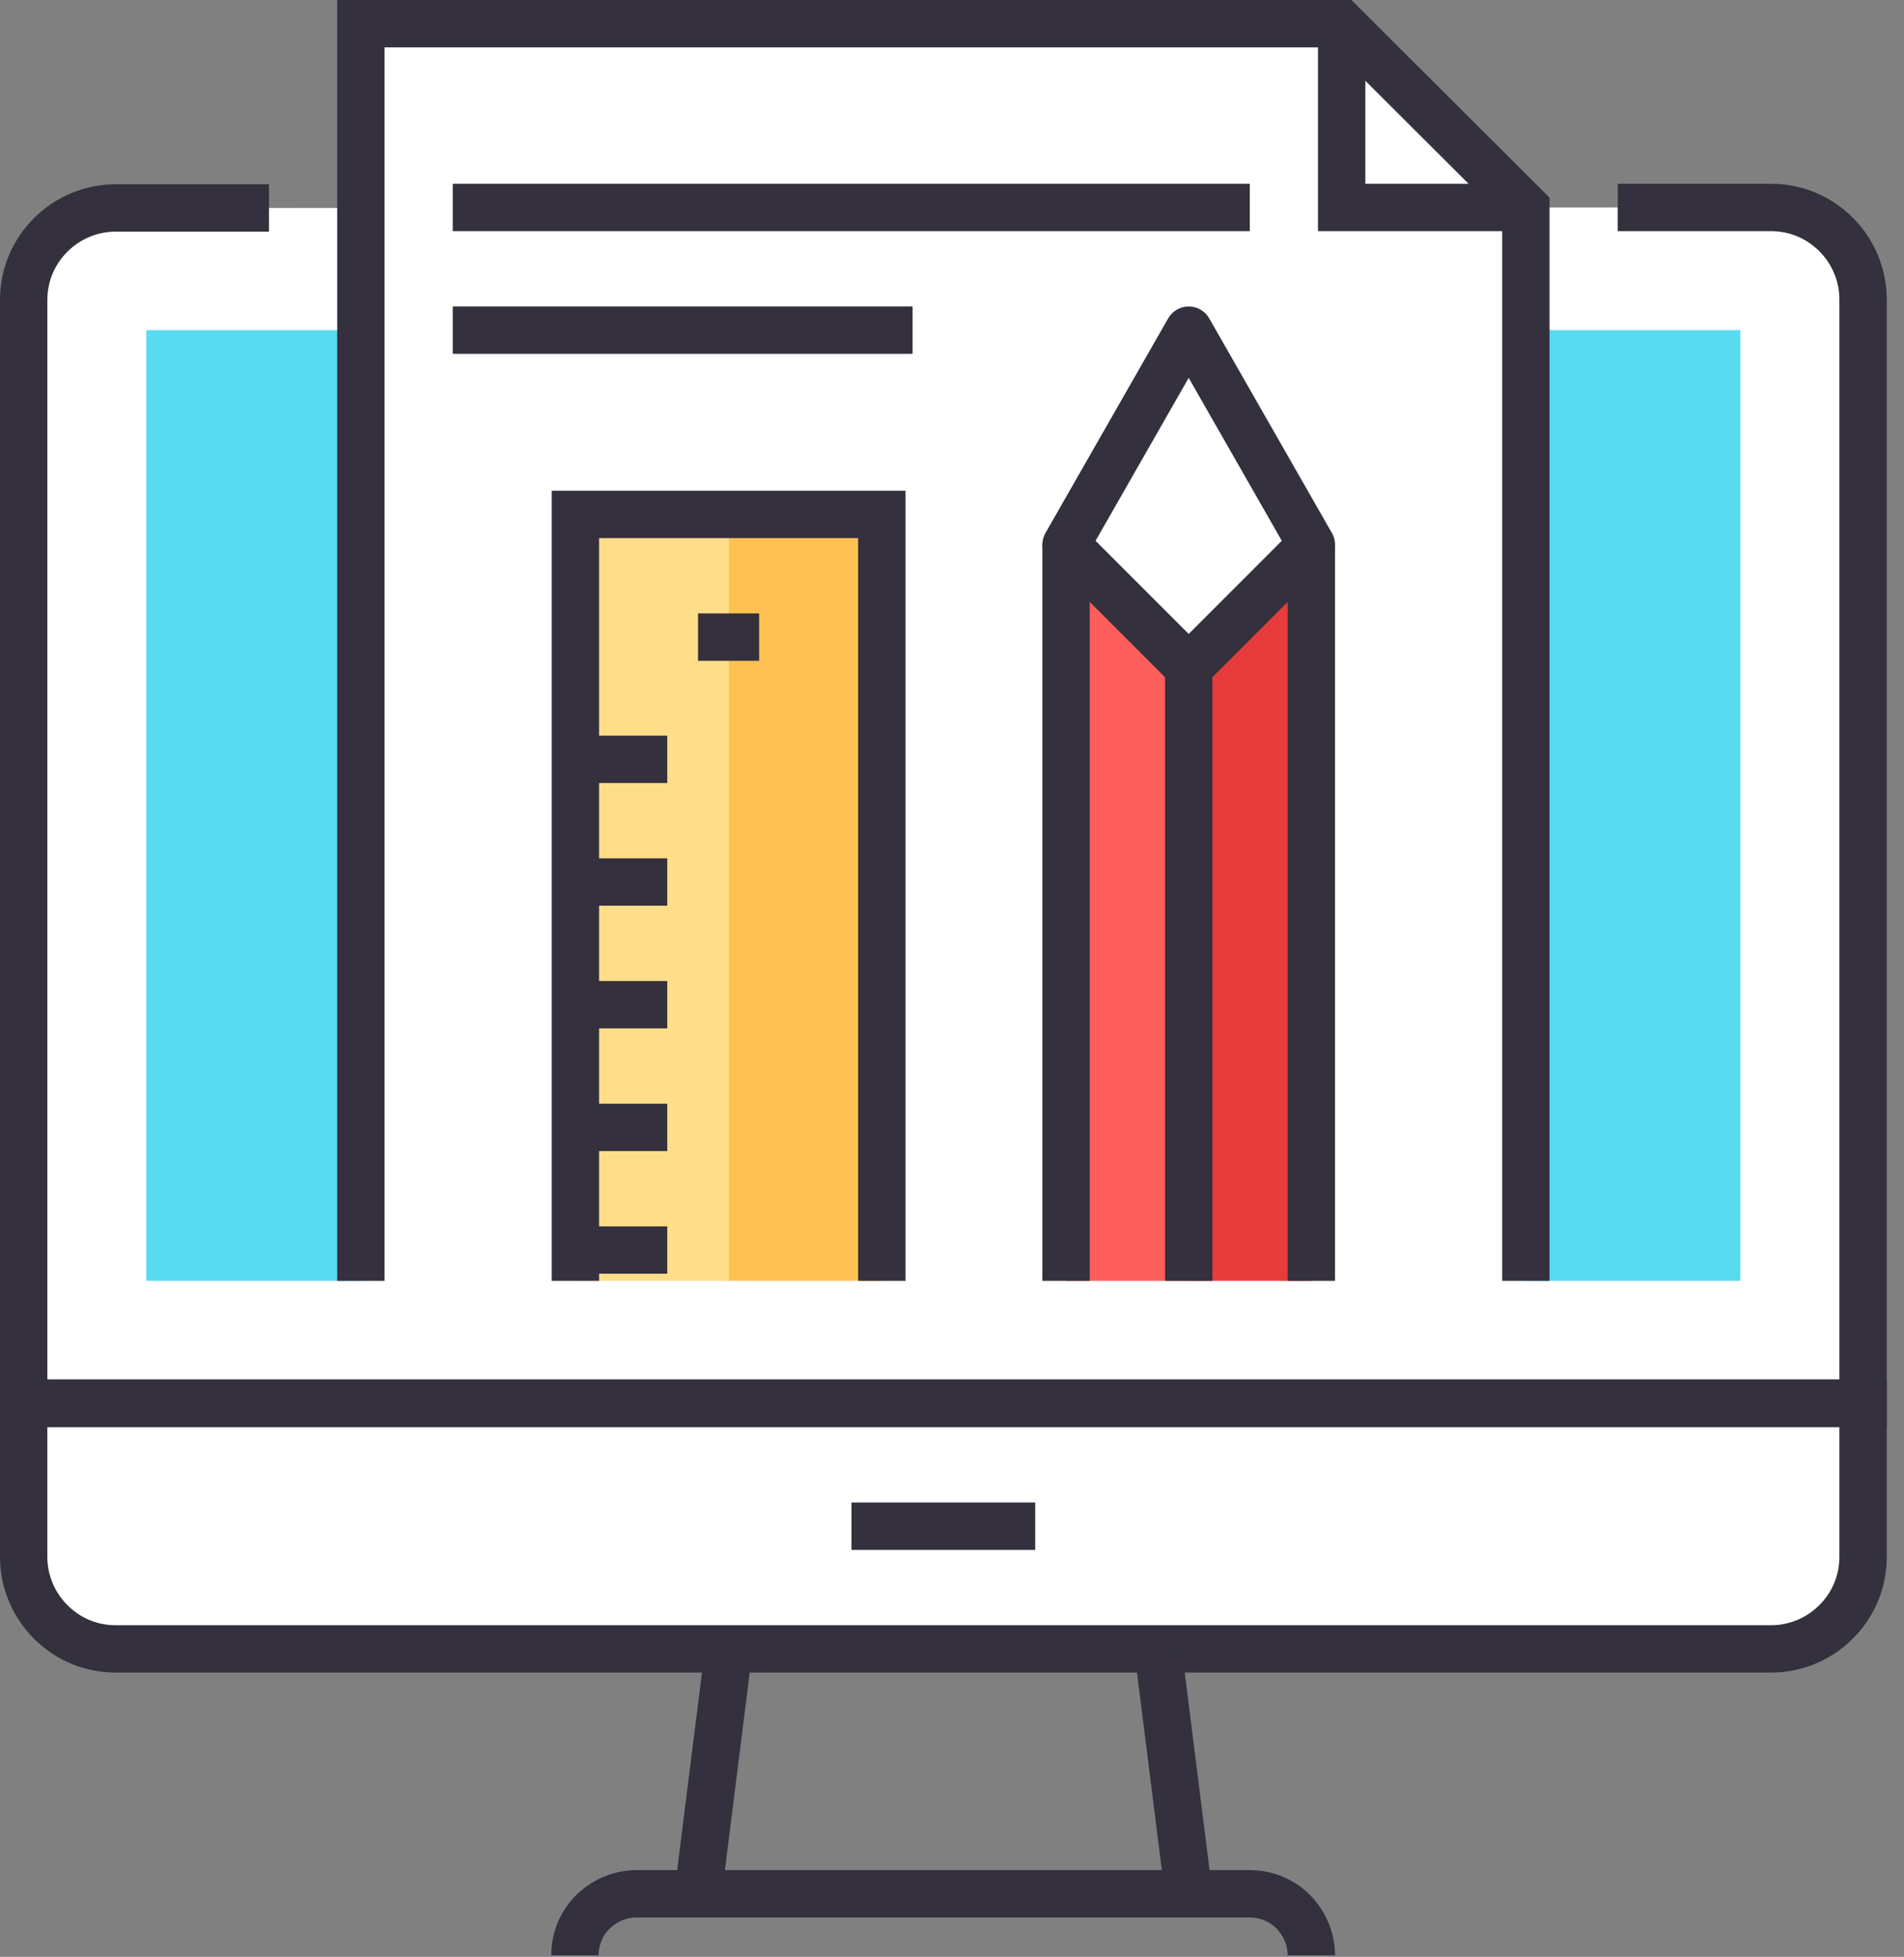
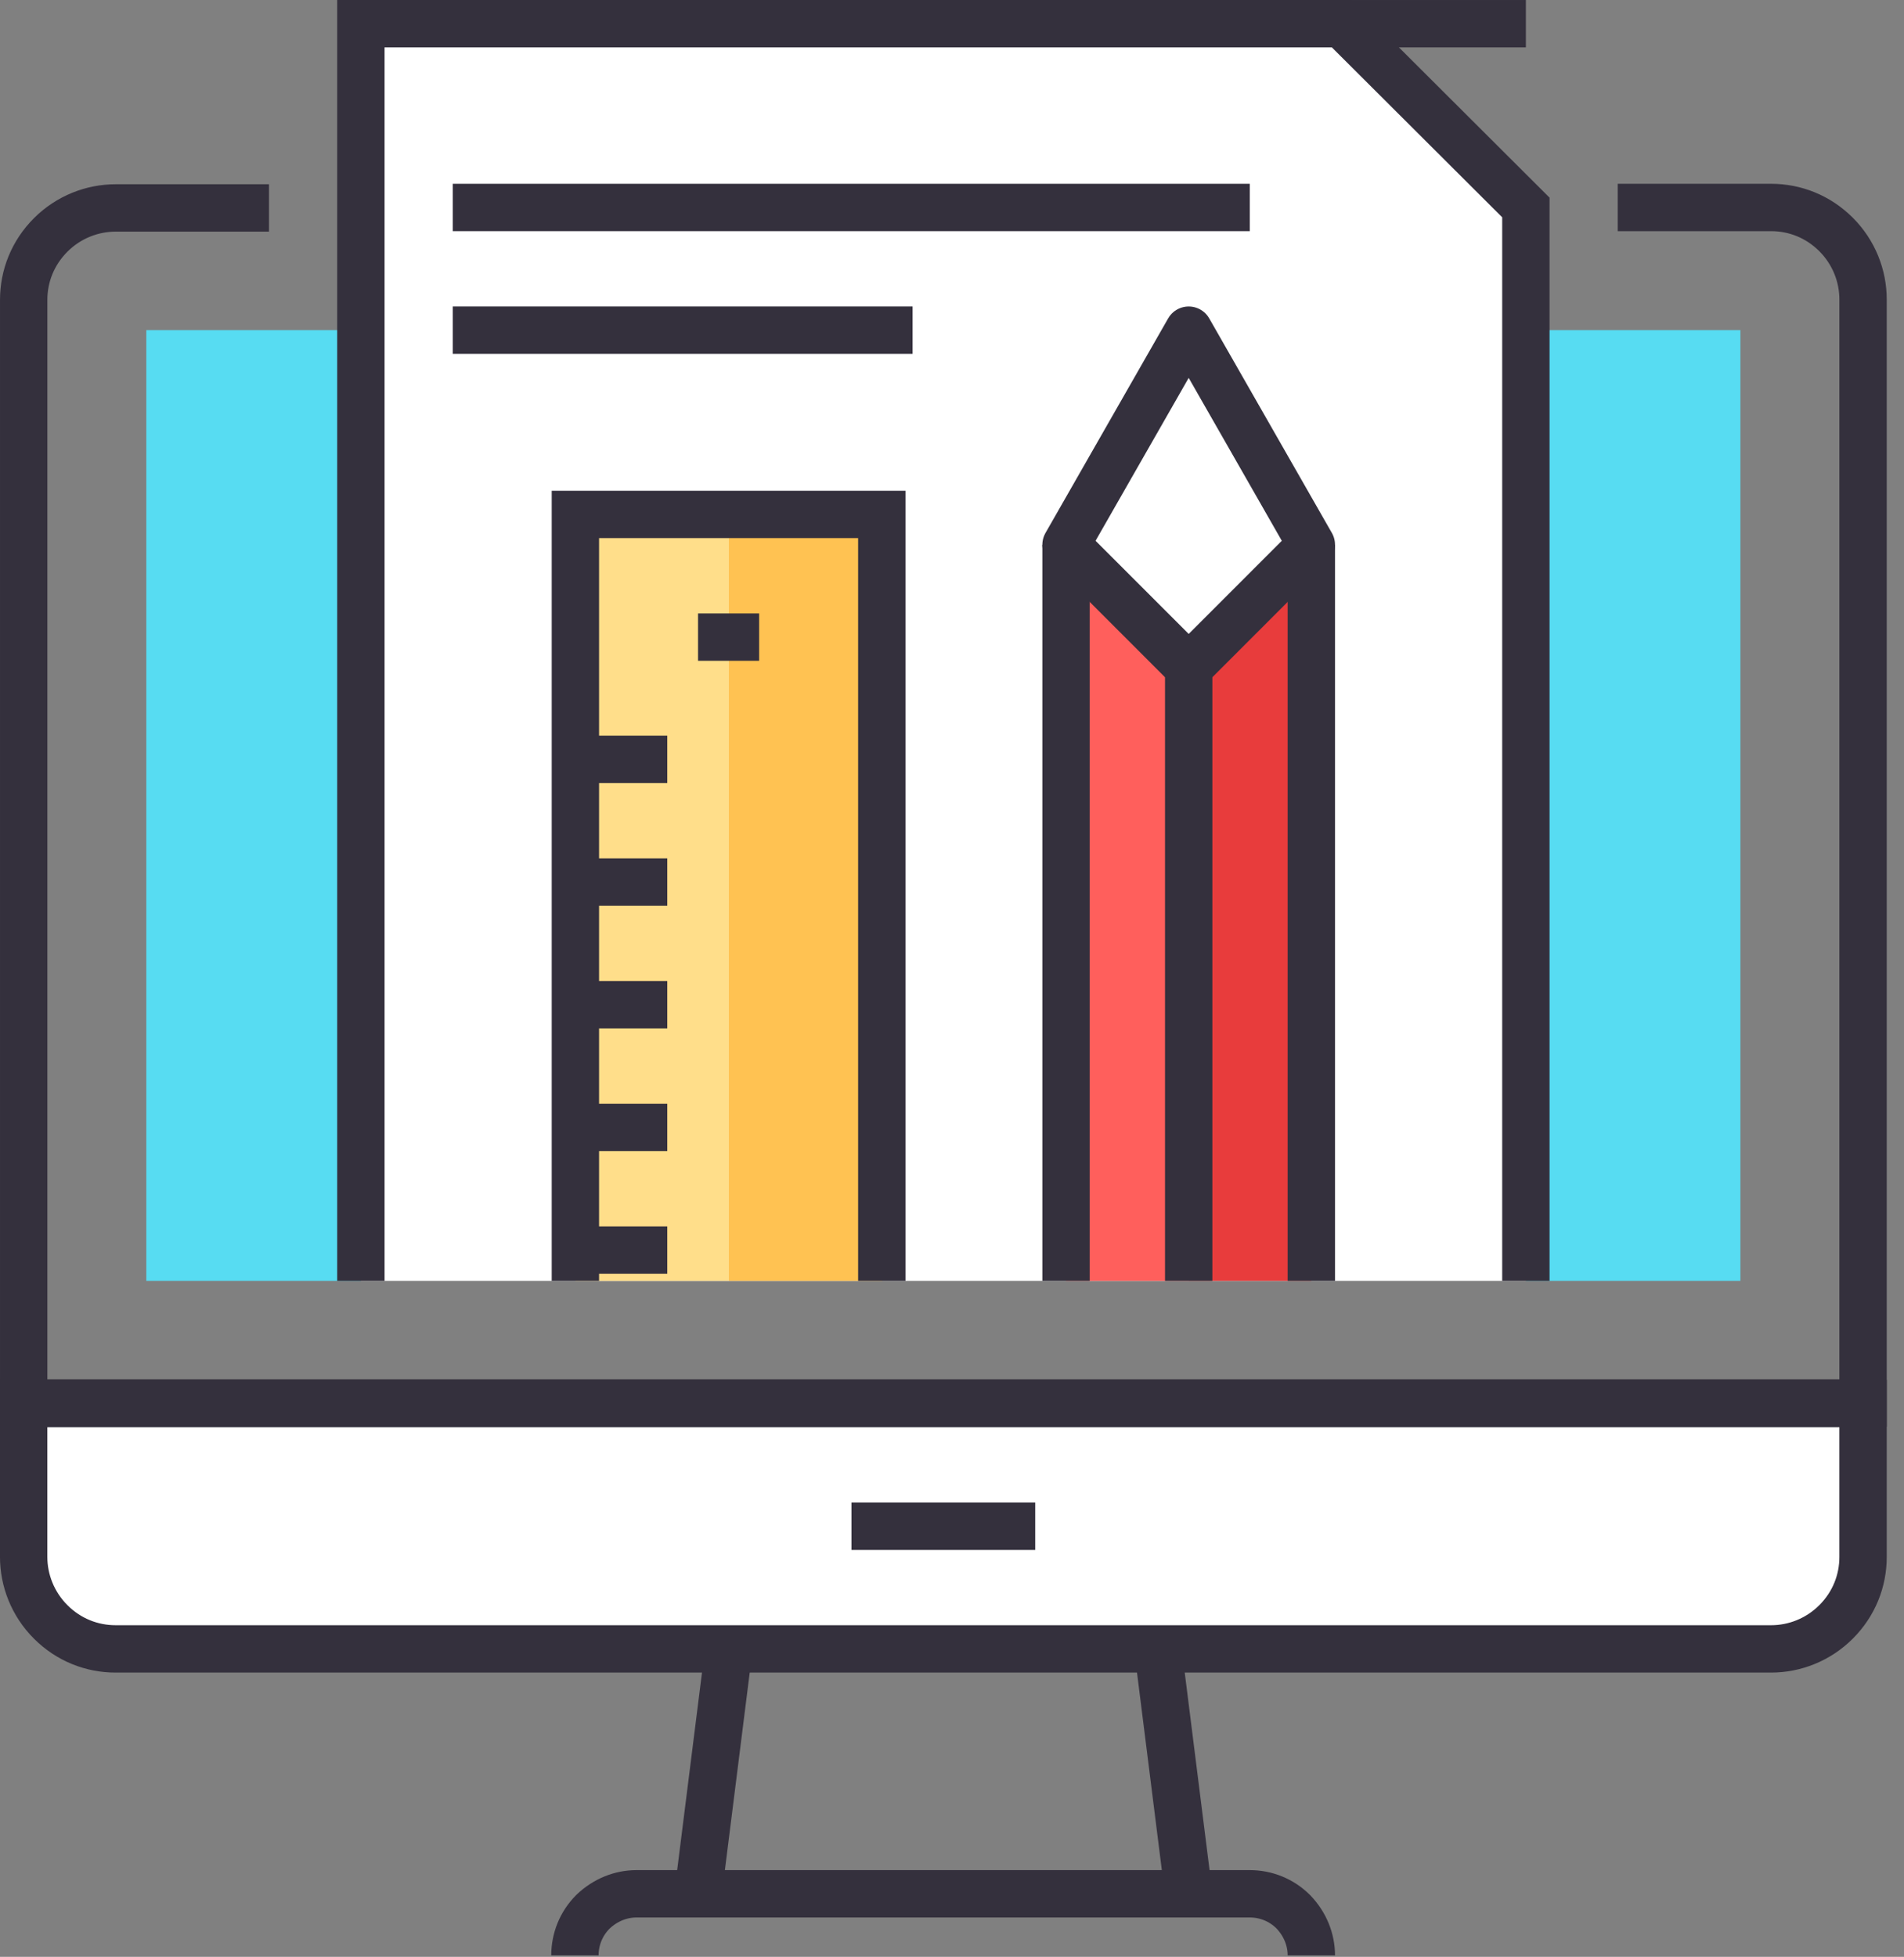
<svg xmlns="http://www.w3.org/2000/svg" width="109" height="112" viewBox="0 0 109 112" fill="none">
  <rect x="0" y="0" width="109" height="112" fill="#808080" stroke="none" />
  <g clip-path="url(#clip0_1_16217)">
    <path d="M1.355 80.331H106.656V89.115C106.656 90.471 106.141 91.799 105.111 92.829C104.08 93.859 102.725 94.374 101.396 94.374H6.615C5.26 94.374 3.931 93.859 2.901 92.829C1.871 91.799 1.355 90.443 1.355 89.115V80.331Z" fill="white" stroke="#34303D" stroke-width="2.711" stroke-miterlimit="10" />
-     <path d="M92.612 11.875H101.396C102.752 11.875 104.08 12.39 105.111 13.42C106.141 14.45 106.656 15.806 106.656 17.134V80.304H1.356V17.162C1.356 15.806 1.871 14.477 2.901 13.447C3.931 12.417 5.287 11.902 6.615 11.902H15.399" fill="white" />
    <path d="M92.612 11.875H101.396C102.752 11.875 104.08 12.39 105.111 13.42C106.141 14.45 106.656 15.806 106.656 17.134V80.304H1.356V17.162C1.356 15.806 1.871 14.477 2.901 13.447C3.931 12.417 5.287 11.902 6.615 11.902H15.399" stroke="#34303D" stroke-width="2.711" stroke-miterlimit="10" />
    <path d="M75.071 111.916C75.071 111.021 74.719 110.126 74.041 109.422C73.363 108.744 72.469 108.391 71.547 108.391H36.438C35.543 108.391 34.648 108.744 33.943 109.422C33.266 110.099 32.913 110.994 32.913 111.916" stroke="#34303D" stroke-width="2.711" stroke-miterlimit="10" />
    <path d="M68.049 108.391L66.287 94.375" stroke="#34303D" stroke-width="2.711" stroke-miterlimit="10" />
    <path d="M41.724 94.375L39.962 108.391" stroke="#34303D" stroke-width="2.711" stroke-miterlimit="10" />
    <path d="M48.746 87.353H59.265" stroke="#34303D" stroke-width="2.711" stroke-miterlimit="10" />
    <path d="M20.659 18.896H8.377V73.309H20.659V18.896Z" fill="#57DCF2" />
    <path d="M99.634 18.896H87.353V73.309H99.634V18.896Z" fill="#57DCF2" />
    <path d="M87.353 73.309V11.875L76.806 1.356H20.659V73.309" fill="white" />
    <path d="M87.353 73.309V11.875L76.806 1.356H20.659V73.309" stroke="#34303D" stroke-width="2.711" stroke-miterlimit="10" />
-     <path d="M76.807 1.356V11.875H87.353" stroke="#34303D" stroke-width="2.711" stroke-miterlimit="10" />
+     <path d="M76.807 1.356H87.353" stroke="#34303D" stroke-width="2.711" stroke-miterlimit="10" />
    <path d="M41.724 29.443H32.94V73.309H41.724V29.443Z" fill="#FFDE8A" />
    <path d="M50.508 29.443H41.724V73.309H50.508V29.443Z" fill="#FFC252" />
    <path d="M50.481 73.309V29.443H32.94V73.309" stroke="#34303D" stroke-width="2.711" stroke-miterlimit="10" />
    <path d="M43.459 36.465H39.962" stroke="#34303D" stroke-width="2.711" stroke-miterlimit="10" />
    <path d="M38.2 43.459H32.94" stroke="#34303D" stroke-width="2.711" stroke-miterlimit="10" />
    <path d="M38.2 50.481H32.94" stroke="#34303D" stroke-width="2.711" stroke-miterlimit="10" />
    <path d="M38.2 57.503H32.94" stroke="#34303D" stroke-width="2.711" stroke-miterlimit="10" />
    <path d="M38.2 64.525H32.94" stroke="#34303D" stroke-width="2.711" stroke-miterlimit="10" />
    <path d="M38.2 71.546H32.94" stroke="#34303D" stroke-width="2.711" stroke-miterlimit="10" />
    <path d="M68.05 38.2L61.028 31.178V73.309H68.05V38.2Z" fill="#FF5F5C" />
    <path d="M68.05 38.2L75.072 31.178V73.309H68.05V38.2Z" fill="#E83C3C" />
    <path d="M61.028 31.178V73.309" stroke="#34303D" stroke-width="2.711" stroke-miterlimit="10" />
    <path d="M75.071 73.309V31.178" stroke="#34303D" stroke-width="2.711" stroke-miterlimit="10" />
    <path d="M68.05 73.309V38.2" stroke="#34303D" stroke-width="2.711" stroke-miterlimit="10" />
    <path d="M68.05 38.2L61.028 31.178L68.05 18.897L75.071 31.178L68.05 38.2Z" stroke="#34303D" stroke-width="2.711" stroke-linejoin="round" />
    <path d="M25.919 11.875H71.547" stroke="#34303D" stroke-width="2.711" stroke-miterlimit="10" />
    <path d="M25.919 18.896H52.244" stroke="#34303D" stroke-width="2.711" stroke-miterlimit="10" />
  </g>
  <defs>
    <clipPath id="clip0_1_16217">
      <rect width="108.012" height="111.916" fill="white" />
    </clipPath>
  </defs>
</svg>